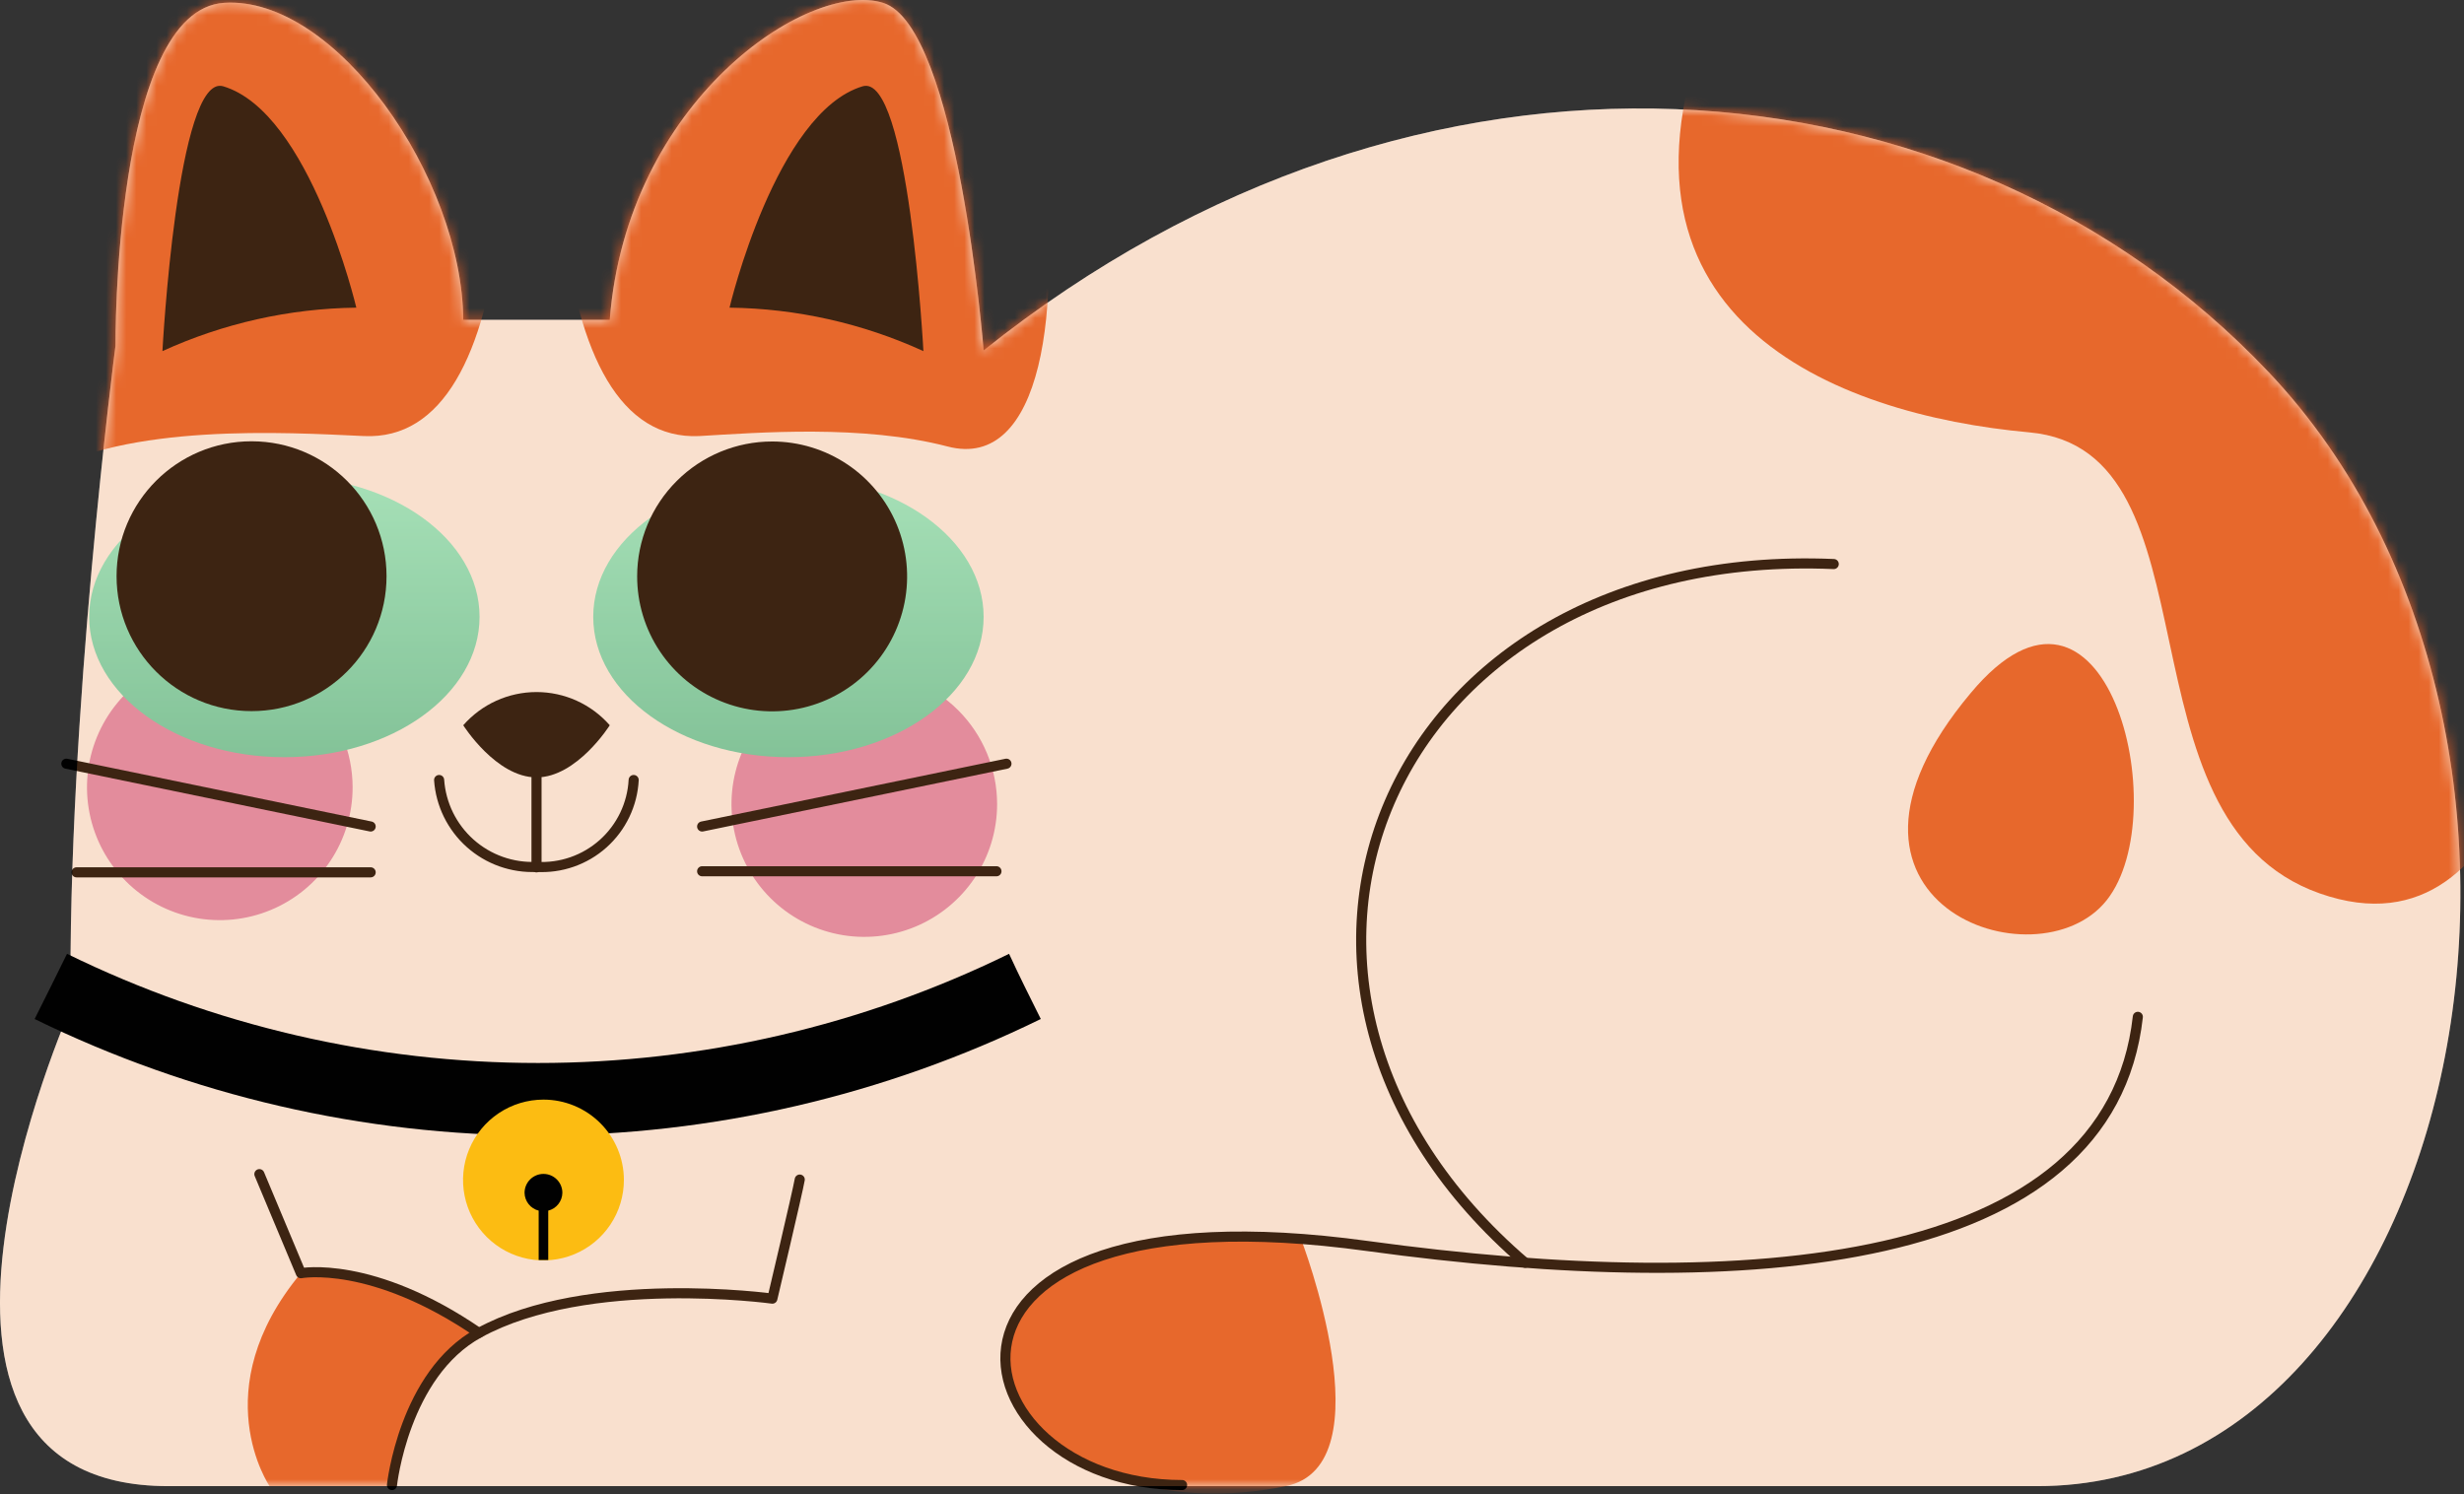
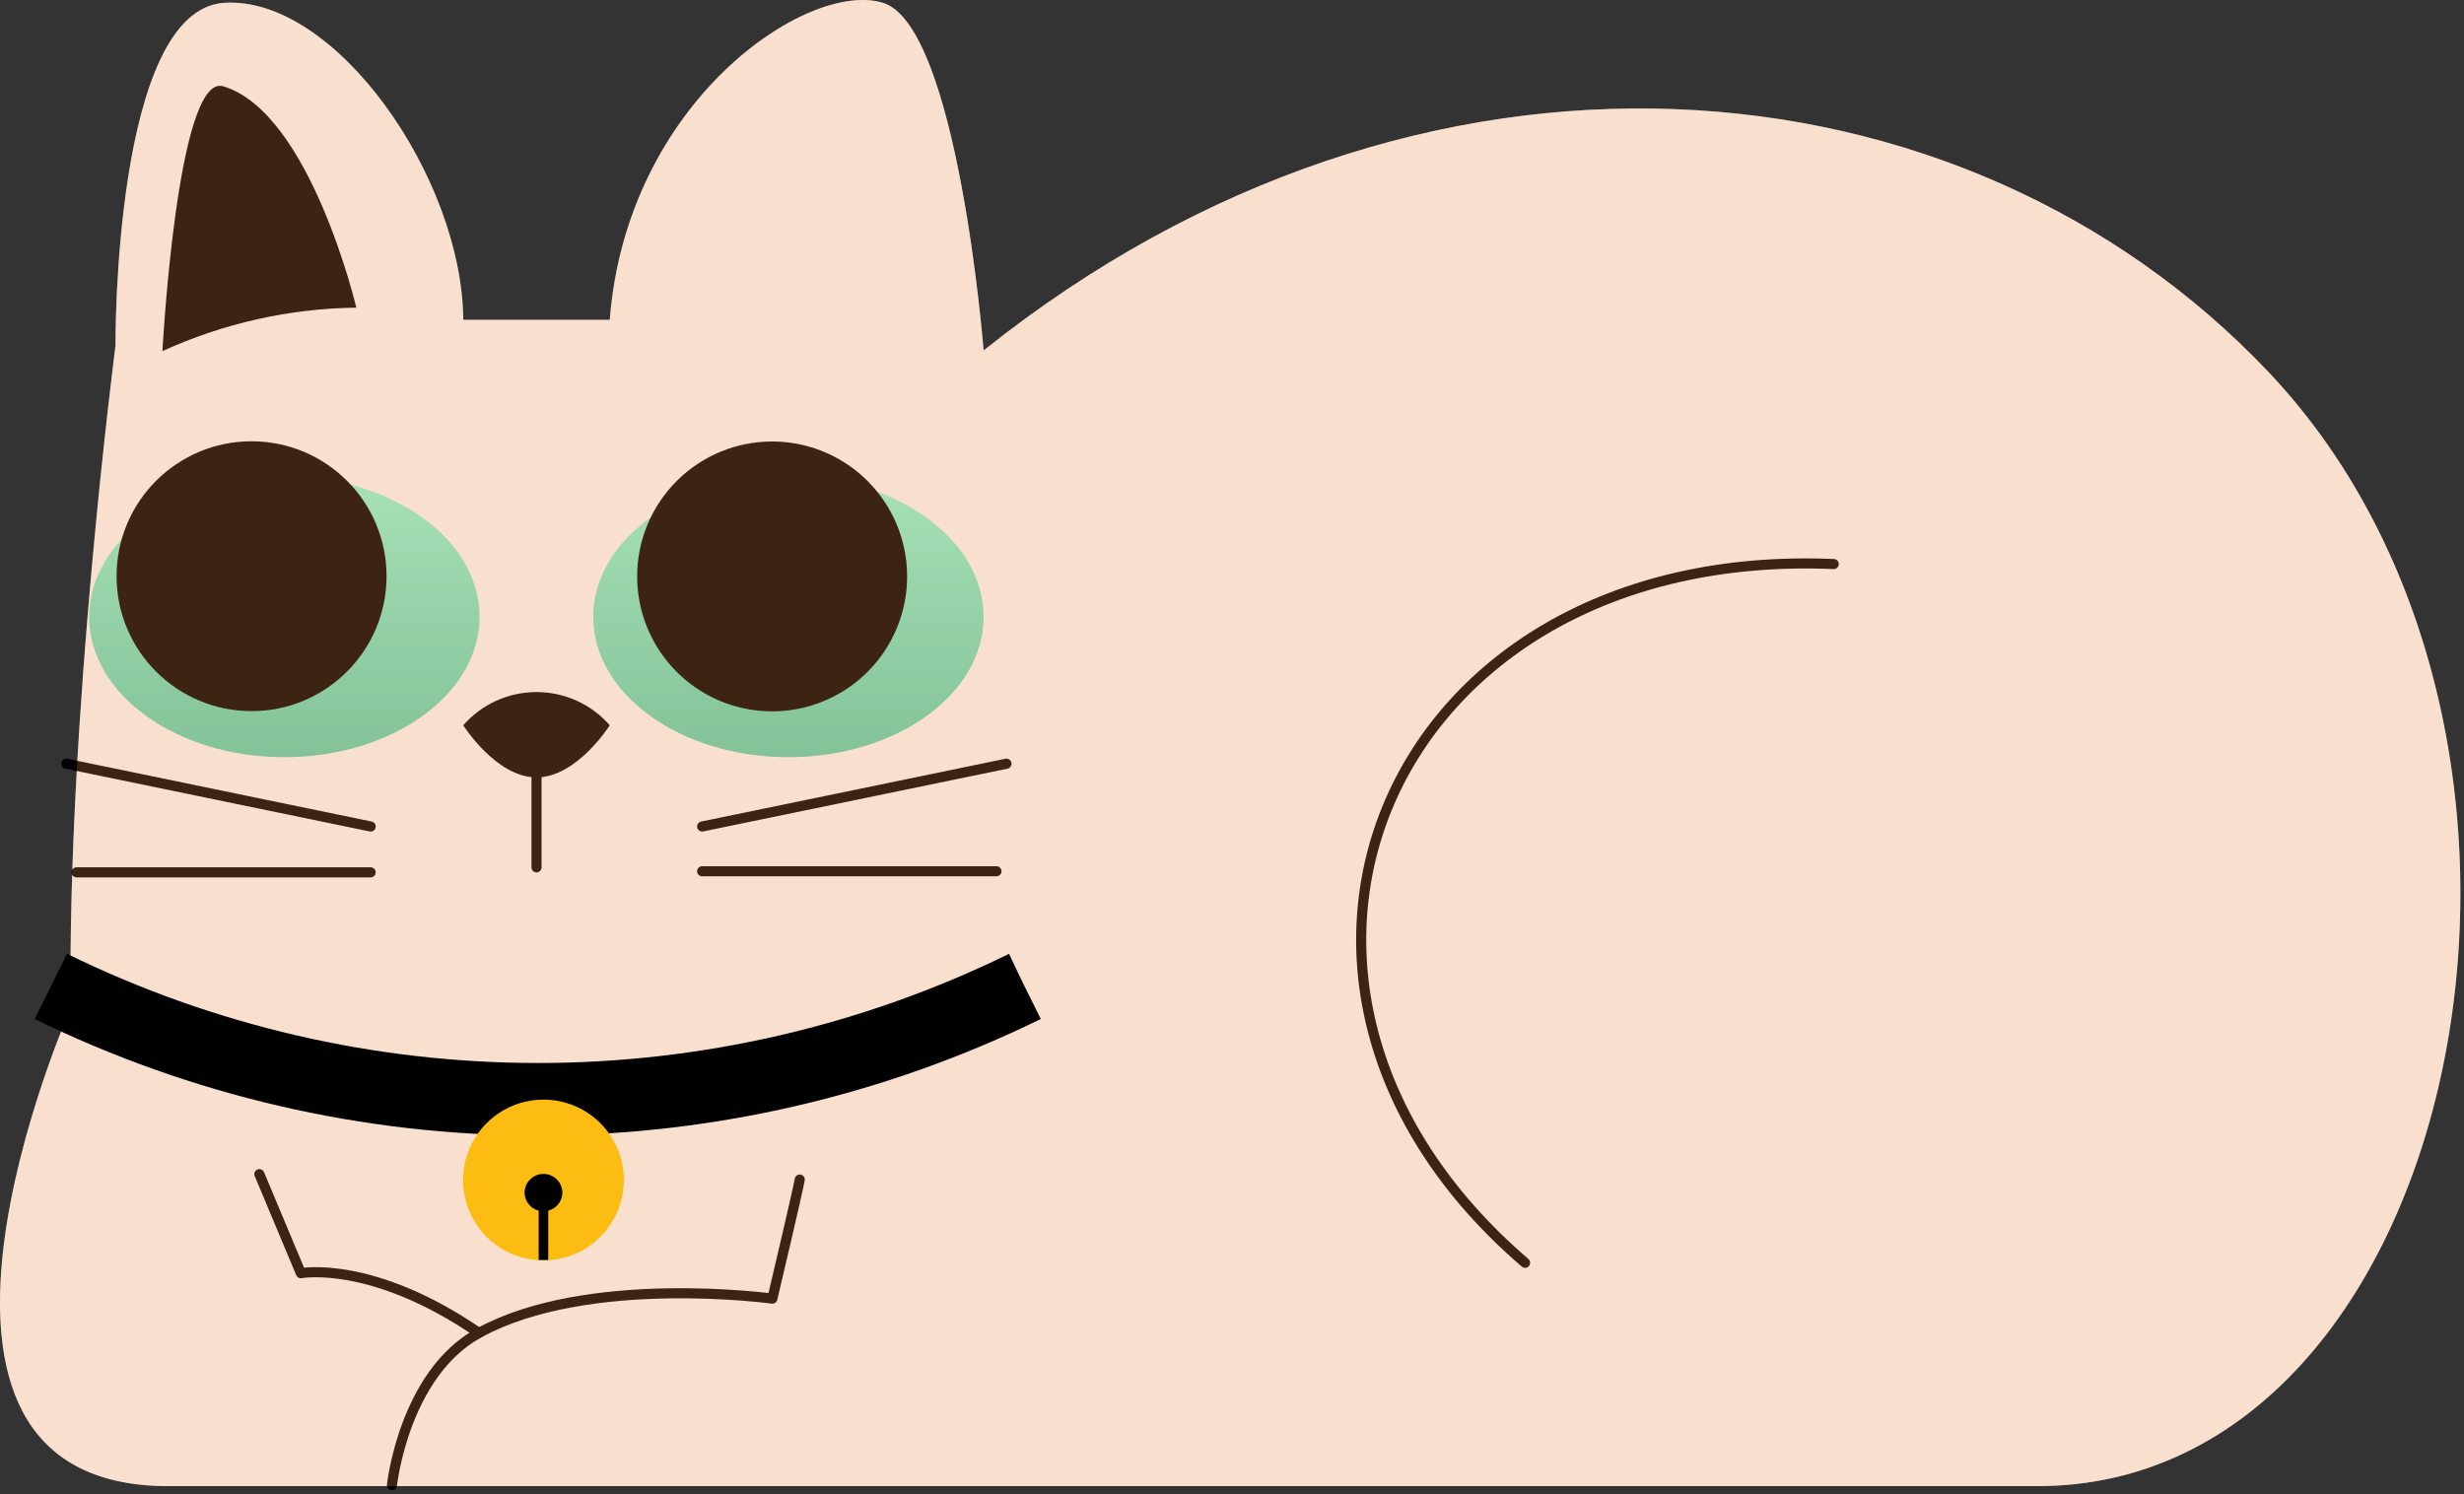
<svg xmlns="http://www.w3.org/2000/svg" width="244" height="148" viewBox="0 0 244 148" fill="none">
  <rect x="0" y="0" width="244" height="148" fill="#333333" stroke="none" />
  <path d="M201.756 147.183C243.901 147.183 259.055 73.225 224.658 36.86C194.395 4.884 140.712 0.086 97.404 34.708C97.404 34.708 94.865 2.582 87.439 0.28C80.013 -2.023 62.061 10.027 60.382 31.674H45.874C45.767 17.558 33.196 -0.431 22.197 0.28C11.198 0.99 11.435 34.257 11.435 34.257C11.435 34.257 6.635 71.181 7.001 99.843C7.001 99.843 -13.964 147.183 16.666 147.183H201.756Z" fill="white" />
  <mask id="mask0_1046_11" style="mask-type:luminance" maskUnits="userSpaceOnUse" x="0" y="0" width="244" height="148">
-     <path d="M201.756 147.183C243.901 147.183 259.055 73.225 224.658 36.86C194.395 4.884 140.712 0.086 97.404 34.708C97.404 34.708 94.865 2.582 87.439 0.28C80.013 -2.023 62.061 10.027 60.382 31.674H45.874C45.767 17.558 33.196 -0.431 22.197 0.28C11.198 0.99 11.435 34.257 11.435 34.257C11.435 34.257 6.635 71.181 7.001 99.843C7.001 99.843 -13.964 147.183 16.666 147.183H201.756Z" fill="white" />
-   </mask>
+     </mask>
  <g mask="url(#mask0_1046_11)">
-     <path d="M34.918 77.959C34.923 80.561 34.155 83.105 32.712 85.27C31.27 87.434 29.217 89.123 26.815 90.121C24.412 91.12 21.767 91.383 19.214 90.878C16.662 90.374 14.316 89.123 12.475 87.285C10.633 85.447 9.379 83.105 8.87 80.554C8.36 78.003 8.62 75.358 9.614 72.954C10.609 70.551 12.295 68.496 14.458 67.051C16.621 65.605 19.165 64.833 21.767 64.833C25.251 64.833 28.593 66.216 31.059 68.677C33.525 71.138 34.913 74.476 34.918 77.959ZM85.587 66.49C82.986 66.49 80.444 67.261 78.281 68.706C76.118 70.151 74.432 72.204 73.437 74.606C72.442 77.009 72.181 79.652 72.689 82.203C73.196 84.753 74.449 87.096 76.288 88.934C78.127 90.773 80.471 92.025 83.022 92.533C85.573 93.04 88.217 92.779 90.62 91.784C93.023 90.789 95.077 89.104 96.522 86.942C97.968 84.78 98.739 82.238 98.739 79.638C98.739 76.151 97.353 72.807 94.887 70.341C92.421 67.875 89.075 66.49 85.587 66.49Z" fill="#E18DBB" />
    <path d="M49.512 22.034C48.027 35.117 43.872 43.552 36.037 43.186C28.203 42.821 12.619 41.895 3.75 47.081C-5.118 52.267 -19.625 36.602 -17.128 26.661C-14.632 16.719 -13.125 -15.084 4.848 -12.76C22.821 -10.436 51.32 5.939 49.512 22.034Z" fill="#E75D25" />
    <path d="M55.776 22.034C57.24 35.117 61.416 43.552 69.251 43.186C75.127 42.842 85.416 42.024 93.832 44.219C112.537 49.125 102.571 -20.098 84.598 -17.774C66.625 -15.45 53.968 5.939 55.776 22.034Z" fill="#E75D25" />
    <path d="M169.943 0.086C156.684 31.481 181.717 41.078 200.96 42.821C220.203 44.563 209.096 81.23 229.717 88.482C250.337 95.733 253.674 61.993 253.824 55.796C253.975 49.599 230.406 10.716 211.701 8.585C197.614 6.65 183.666 3.811 169.943 0.086Z" fill="#E75D25" />
    <path d="M29.796 126.095C20.174 137.672 26.696 147.183 26.696 147.183H38.879C38.879 147.183 40.472 135.455 47.489 132.12C45.08 130.003 42.278 128.381 39.242 127.347C36.206 126.314 32.996 125.888 29.796 126.095Z" fill="#E75D25" />
    <path d="M195.148 68.642C177.757 89.364 201.735 97.864 208.623 89.149C215.511 80.434 208.451 52.676 195.148 68.642Z" fill="#E75D25" />
    <path d="M107.307 125.062C114.165 122.46 121.572 121.646 128.831 122.695C128.831 122.695 137.441 145.096 127.346 147.183C104.874 151.809 88.925 133.454 107.307 125.062Z" fill="#E75D25" />
  </g>
  <path d="M78.075 74.99C88.75 74.99 97.404 68.766 97.404 61.089C97.404 53.412 88.75 47.189 78.075 47.189C67.4 47.189 58.746 53.412 58.746 61.089C58.746 68.766 67.4 74.99 78.075 74.99Z" fill="url(#paint0_linear_1046_11)" />
  <path d="M63.095 57.065C63.09 59.709 63.871 62.295 65.337 64.495C66.803 66.695 68.889 68.412 71.331 69.426C73.773 70.441 76.462 70.709 79.056 70.195C81.65 69.682 84.034 68.411 85.906 66.543C87.777 64.675 89.052 62.294 89.57 59.702C90.087 57.109 89.824 54.421 88.813 51.978C87.802 49.535 86.089 47.447 83.89 45.978C81.691 44.509 79.106 43.724 76.462 43.724C72.92 43.724 69.523 45.129 67.017 47.631C64.511 50.132 63.1 53.525 63.095 57.065Z" fill="#010101" />
  <path d="M28.16 74.99C38.835 74.99 47.489 68.766 47.489 61.089C47.489 53.412 38.835 47.189 28.16 47.189C17.485 47.189 8.831 53.412 8.831 61.089C8.831 68.766 17.485 74.99 28.16 74.99Z" fill="url(#paint1_linear_1046_11)" />
  <path d="M24.91 70.428C32.292 70.428 38.277 64.445 38.277 57.065C38.277 49.685 32.292 43.703 24.91 43.703C17.527 43.703 11.543 49.685 11.543 57.065C11.543 64.445 17.527 70.428 24.91 70.428Z" fill="#010101" />
  <path d="M45.874 71.827C45.874 71.827 49.124 76.991 53.128 76.991C57.131 76.991 60.382 71.827 60.382 71.827C59.477 70.794 58.361 69.966 57.11 69.399C55.859 68.832 54.501 68.539 53.128 68.539C51.754 68.539 50.397 68.832 49.145 69.399C47.895 69.966 46.779 70.794 45.874 71.827Z" fill="#010101" />
-   <path d="M62.75 77.249C62.687 78.447 62.387 79.621 61.869 80.702C61.35 81.784 60.623 82.753 59.729 83.553C58.835 84.352 57.792 84.968 56.659 85.363C55.526 85.758 54.326 85.926 53.128 85.856C50.715 85.963 48.356 85.123 46.555 83.515C44.753 81.907 43.651 79.658 43.485 77.249" stroke="#010101" stroke-linecap="round" stroke-linejoin="round" />
  <path d="M99.664 75.635L69.53 81.854M98.674 86.287H69.53M36.705 81.854L6.57 75.635M36.705 86.394H7.582" stroke="#010101" stroke-linecap="round" stroke-linejoin="round" />
  <path d="M53.129 76.991V85.9" stroke="#010101" stroke-linecap="round" stroke-linejoin="round" />
  <path d="M79.195 116.821C78.98 118.069 76.483 128.613 76.483 128.613C76.483 128.613 58.208 126.095 47.424 132.013C39.998 136.08 38.815 147.075 38.815 147.075" stroke="#010101" stroke-linecap="round" stroke-linejoin="round" />
  <path d="M25.685 116.283L29.796 126.095C29.796 126.095 36.834 124.74 47.425 132.013" stroke="#010101" stroke-linecap="round" stroke-linejoin="round" />
  <path d="M181.588 55.861C137.118 53.967 118.973 97.562 151.023 125.062" stroke="#010101" stroke-linecap="round" stroke-linejoin="round" />
-   <path d="M211.701 100.704C208.903 125.794 172.957 128.548 135.439 123.405C87.633 116.821 94.198 147.075 117.057 147.075" stroke="#010101" stroke-linecap="round" stroke-linejoin="round" />
-   <path d="M91.442 34.773C85.412 32.017 78.872 30.552 72.242 30.469C72.242 30.469 76.827 11.103 85.437 8.542C89.978 7.251 91.442 34.773 91.442 34.773Z" fill="#010101" />
  <path d="M16.085 34.773C22.115 32.017 28.655 30.552 35.285 30.469C35.285 30.469 30.722 11.103 22.09 8.542C17.549 7.251 16.085 34.773 16.085 34.773Z" fill="#010101" />
  <g style="mix-blend-mode:multiply" opacity="0.26">
    <path d="M201.756 147.183C243.901 147.183 259.055 73.225 224.658 36.86C194.395 4.884 140.712 0.086 97.404 34.708C97.404 34.708 94.865 2.582 87.439 0.28C80.013 -2.023 62.061 10.027 60.382 31.674H45.874C45.767 17.558 33.196 -0.431 22.197 0.28C11.198 0.99 11.435 34.257 11.435 34.257C11.435 34.257 6.635 71.181 7.001 99.843C7.001 99.843 -13.964 147.183 16.666 147.183H201.756Z" fill="#E78843" />
  </g>
  <path d="M103.066 100.919C87.557 108.511 70.516 112.458 53.248 112.458C35.978 112.458 18.938 108.511 3.429 100.919C4.505 98.767 5.581 96.615 6.636 94.464C21.155 101.577 37.11 105.276 53.28 105.276C69.449 105.276 85.404 101.577 99.924 94.464C100.914 96.615 101.99 98.767 103.066 100.919Z" fill="#010101" />
  <path d="M61.782 116.842C61.786 118.418 61.323 119.959 60.45 121.272C59.578 122.584 58.335 123.608 56.88 124.213C55.425 124.819 53.823 124.98 52.277 124.675C50.731 124.37 49.31 123.614 48.194 122.501C47.078 121.389 46.317 119.97 46.008 118.425C45.699 116.88 45.855 115.278 46.458 113.822C47.06 112.366 48.081 111.121 49.391 110.246C50.701 109.37 52.242 108.902 53.818 108.902C55.926 108.902 57.949 109.738 59.441 111.227C60.934 112.715 61.776 114.735 61.782 116.842Z" fill="#FCBC12" />
  <path d="M55.69 118.133C55.69 117.637 55.492 117.161 55.141 116.81C54.79 116.459 54.314 116.261 53.817 116.261C53.32 116.261 52.844 116.459 52.493 116.81C52.142 117.161 51.944 117.637 51.944 118.133C51.951 118.54 52.092 118.934 52.345 119.253C52.597 119.572 52.949 119.799 53.343 119.898V124.783H54.291V119.898C54.685 119.799 55.036 119.572 55.289 119.253C55.542 118.934 55.683 118.54 55.69 118.133Z" fill="#010101" />
  <defs>
    <linearGradient id="paint0_linear_1046_11" x1="78.075" y1="47.189" x2="78.075" y2="74.99" gradientUnits="userSpaceOnUse">
      <stop stop-color="#8FFFE0" />
      <stop offset="1" stop-color="#60D7B6" />
    </linearGradient>
    <linearGradient id="paint1_linear_1046_11" x1="28.16" y1="47.189" x2="28.16" y2="74.99" gradientUnits="userSpaceOnUse">
      <stop stop-color="#8FFFE0" />
      <stop offset="1" stop-color="#60D7B6" />
    </linearGradient>
  </defs>
</svg>